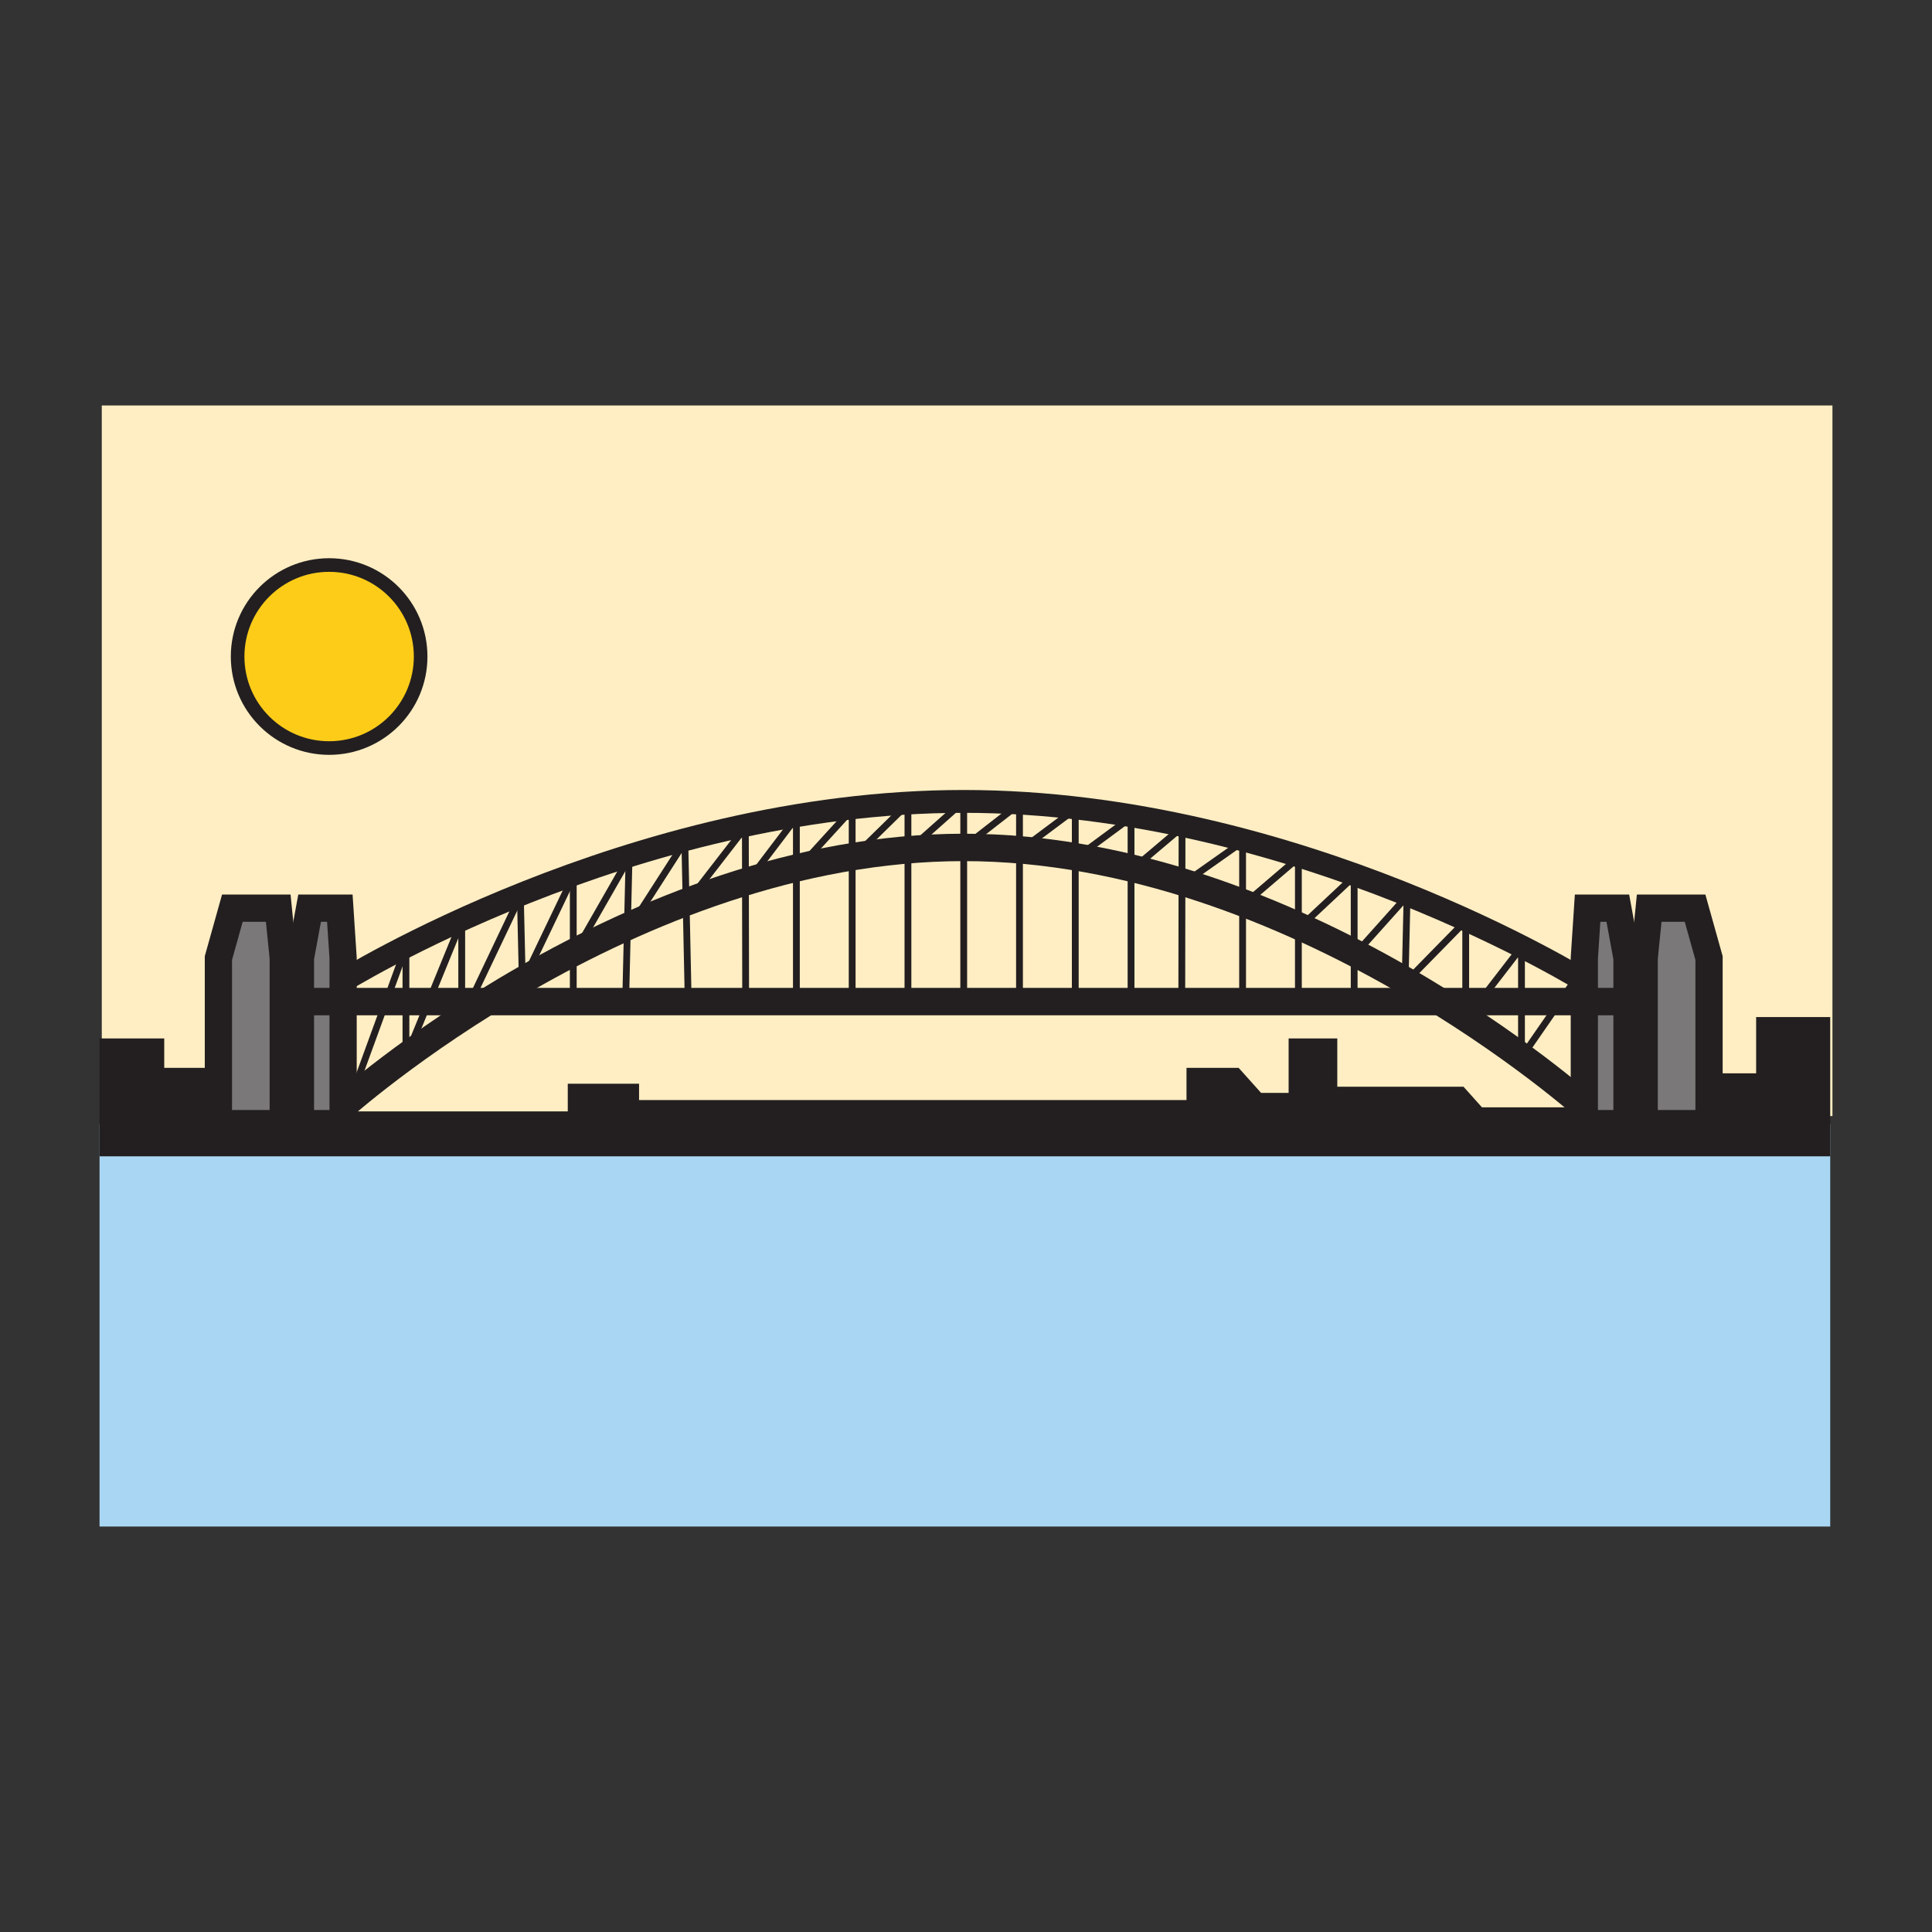
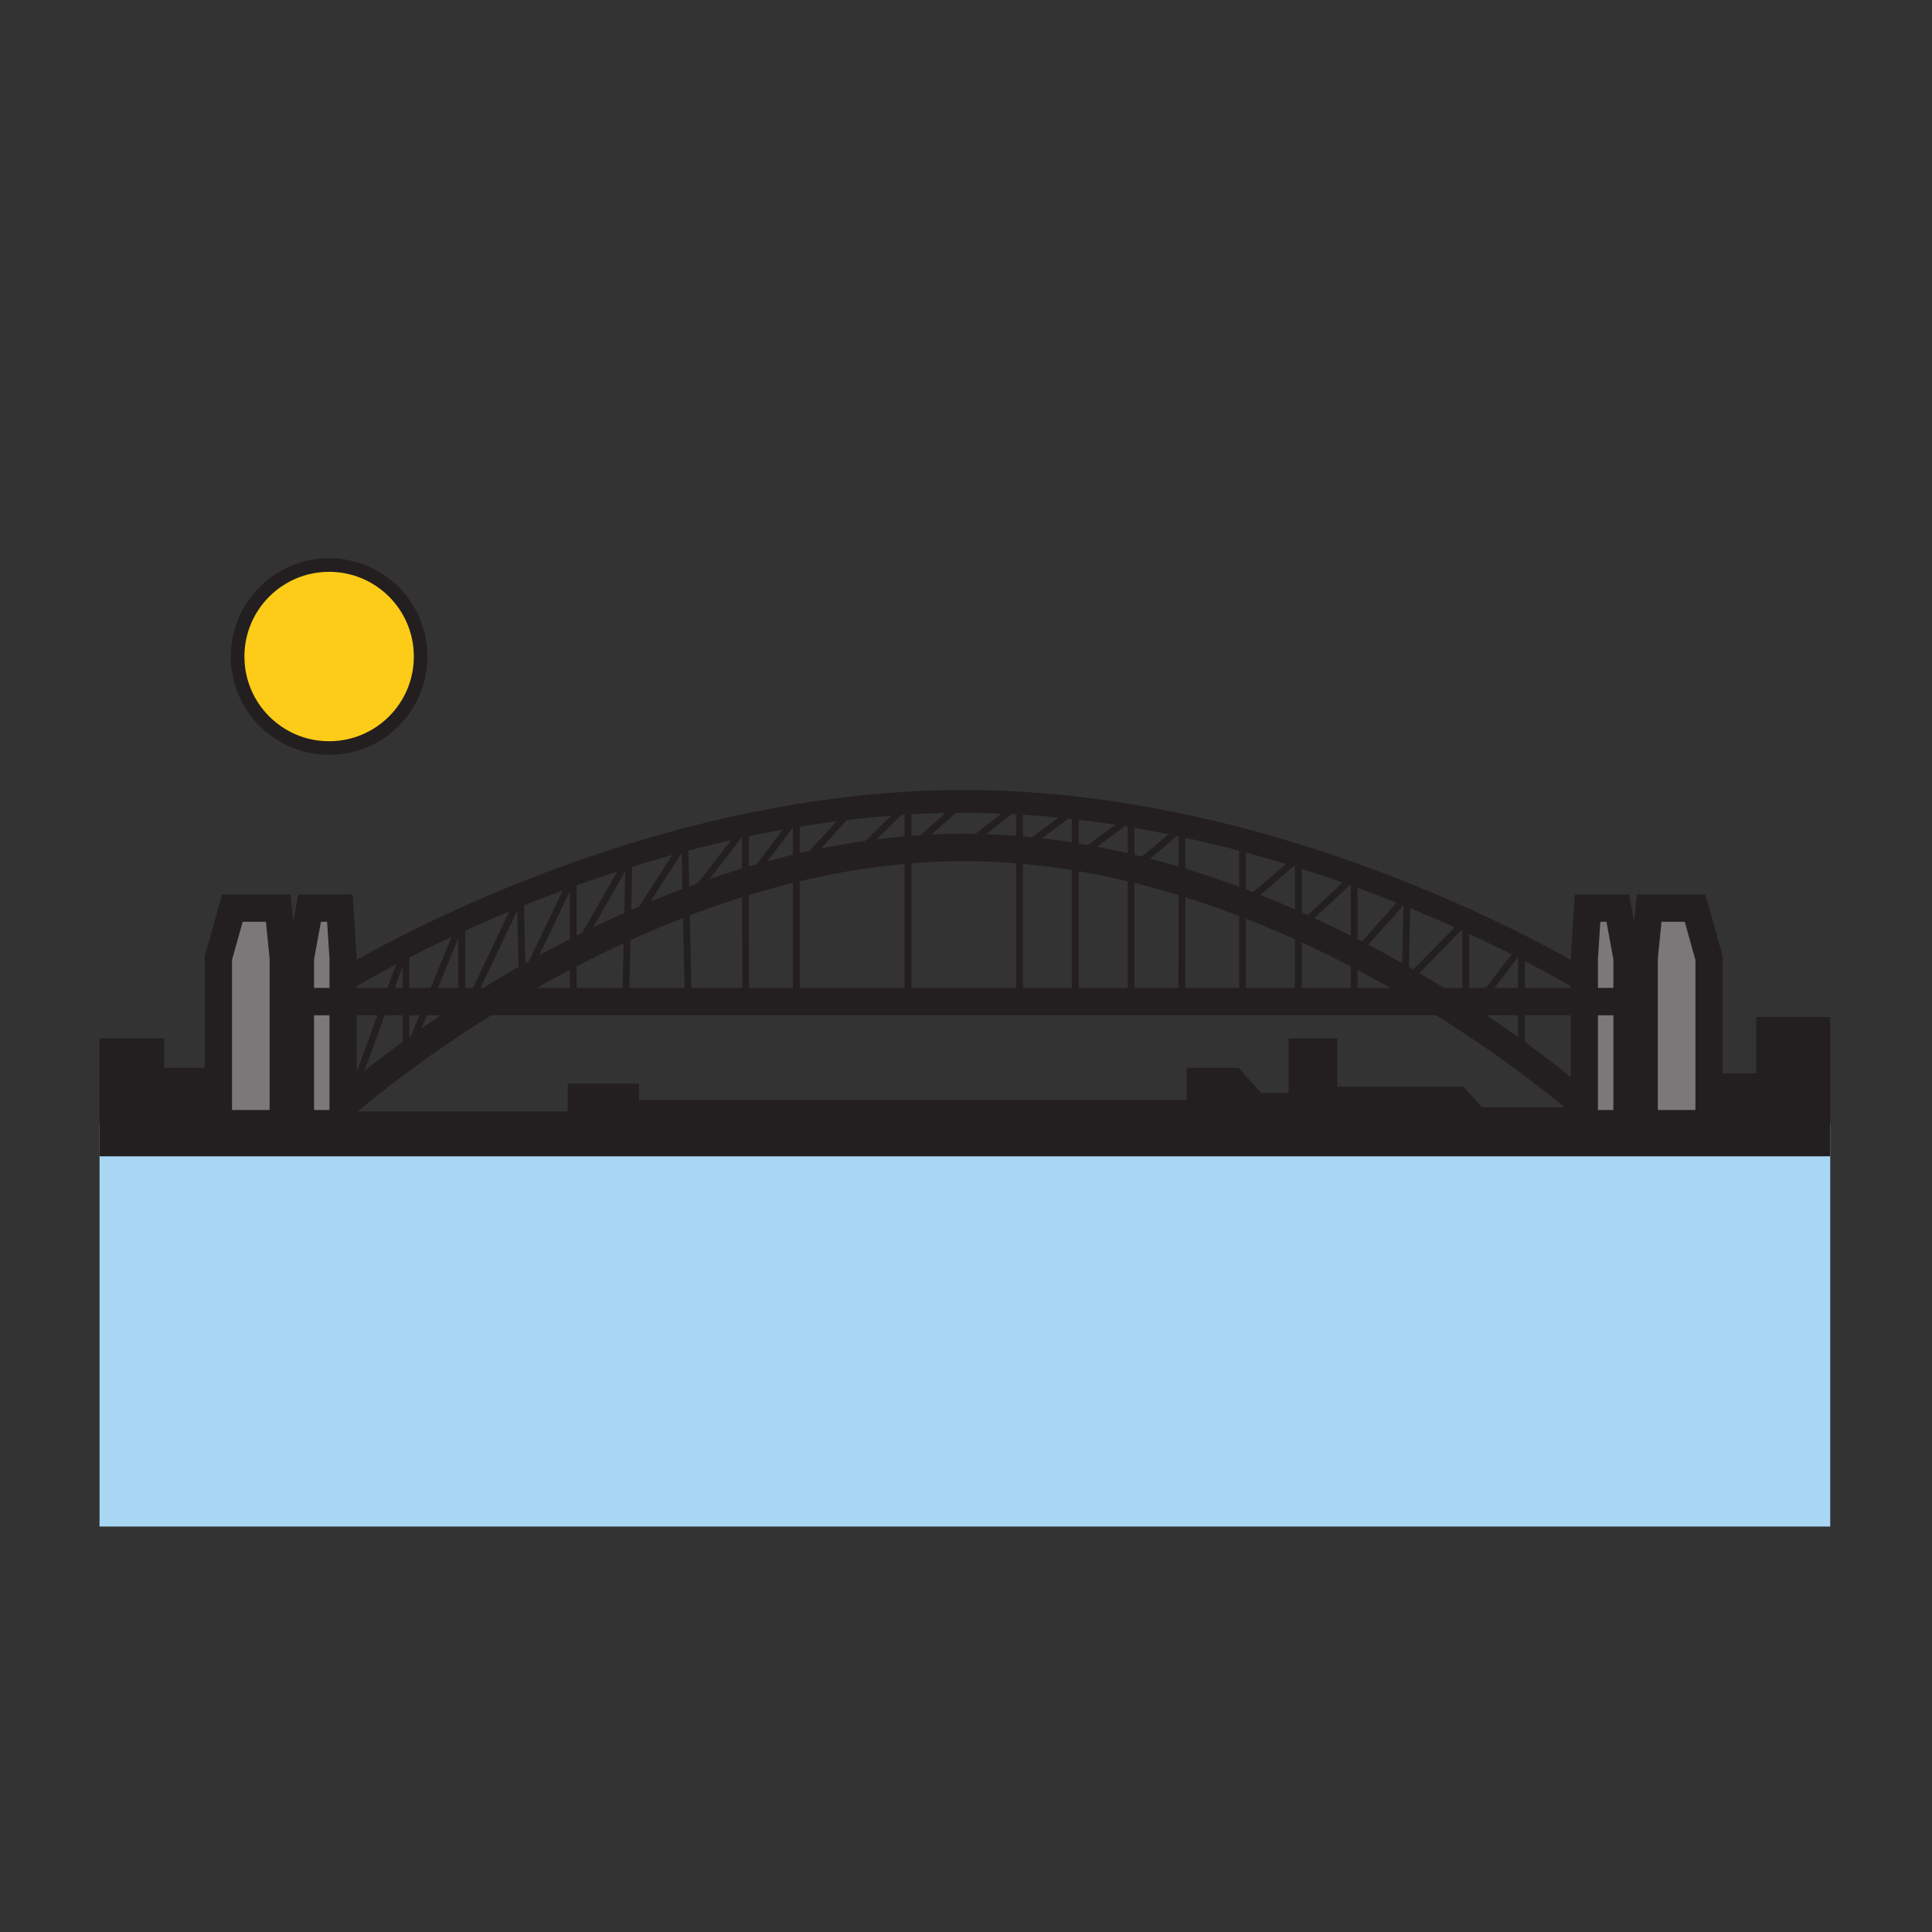
<svg xmlns="http://www.w3.org/2000/svg" width="1024" height="1024" viewBox="0 0 1024 1024" fill="none">
  <rect x="0" y="0" width="1024" height="1024" fill="#333333" stroke="none" />
  <g id="turkish_cities//bridge">
    <path id="Vector" d="M970.055 595.828H52.767V809.096H970.055V595.828Z" fill="#A9D7F3" />
-     <path id="Vector_2" d="M971.235 214.906H53.947V591.541H971.235V214.906Z" fill="#FFEEC3" />
    <path id="Vector_3" d="M52.767 550.381H87.049V565.975H147.992V589.071H300.931V574.392H338.717V583.038H628.87V565.975H656.506L668.415 579.269H682.997V550.381H708.79V575.97H775.681L785.458 586.891H864.728V568.889H930.788V539.074H970.055V612.877H52.767V550.381Z" fill="#231F20" />
    <path id="Vector_4" d="M159.238 595.538V507.779L164.103 481.348H180.118L181.852 507.779V595.538H159.238Z" fill="#7A7878" stroke="#231F20" stroke-width="14.433" stroke-miterlimit="10" />
    <path id="Vector_5" d="M115.756 595.538V507.779L123.162 481.348H147.474L150.123 507.779V595.538H115.756Z" fill="#7A7878" stroke="#231F20" stroke-width="14.433" stroke-miterlimit="10" />
    <path id="Vector_6" d="M862.343 595.538V507.779L857.478 481.348H841.463L839.729 507.779V595.538H862.343Z" fill="#7A7878" stroke="#231F20" stroke-width="14.433" stroke-miterlimit="10" />
    <path id="Vector_7" d="M905.826 595.538V507.779L898.42 481.348H874.109L871.459 507.779V595.538H905.826Z" fill="#7A7878" stroke="#231F20" stroke-width="14.433" stroke-miterlimit="10" />
    <path id="Vector_8" d="M150.122 530.863H871.374" stroke="#231F20" stroke-width="14.529" stroke-miterlimit="10" />
    <path id="Vector_9" d="M841.245 587.626C841.245 587.626 687.752 449.148 510.741 449.148C333.731 449.148 180.25 587.626 180.25 587.626" stroke="#231F20" stroke-width="14.529" stroke-miterlimit="10" />
    <path id="Vector_10" d="M841.245 520.893C841.245 520.893 687.752 424.766 510.741 424.766C333.731 424.766 180.25 520.893 180.25 520.893" stroke="#231F20" stroke-width="12.112" stroke-miterlimit="10" />
    <path id="Vector_11" d="M215.158 502.023V560.413" stroke="#231F20" stroke-width="3.608" stroke-miterlimit="10" />
    <path id="Vector_12" d="M244.722 488.09V540.338" stroke="#231F20" stroke-width="3.608" stroke-miterlimit="10" />
    <path id="Vector_13" d="M275.799 474.992L277.099 531.226" stroke="#231F20" stroke-width="3.608" stroke-miterlimit="10" />
    <path id="Vector_14" d="M303.845 464.465V531.223" stroke="#231F20" stroke-width="3.608" stroke-miterlimit="10" />
    <path id="Vector_15" d="M333.407 454.652L331.601 531.224" stroke="#231F20" stroke-width="3.608" stroke-miterlimit="10" />
    <path id="Vector_16" d="M362.968 446.164L364.774 530.864" stroke="#231F20" stroke-width="3.608" stroke-miterlimit="10" />
    <path id="Vector_17" d="M395.059 438.469L395.216 531.225" stroke="#231F20" stroke-width="3.608" stroke-miterlimit="10" />
    <path id="Vector_18" d="M422.104 433.242V531.224" stroke="#231F20" stroke-width="3.608" stroke-miterlimit="10" />
-     <path id="Vector_19" d="M451.666 428.906V530.862" stroke="#231F20" stroke-width="3.608" stroke-miterlimit="10" />
    <path id="Vector_20" d="M481.229 426.066V531.225" stroke="#231F20" stroke-width="3.608" stroke-miterlimit="10" />
-     <path id="Vector_21" d="M510.79 424.812V531.224" stroke="#231F20" stroke-width="3.608" stroke-miterlimit="10" />
    <path id="Vector_22" d="M835.984 517.727V583.04" stroke="#231F20" stroke-width="3.608" stroke-miterlimit="10" />
    <path id="Vector_23" d="M806.421 502.023V560.413" stroke="#231F20" stroke-width="3.608" stroke-miterlimit="10" />
    <path id="Vector_24" d="M776.86 488.09V540.338" stroke="#231F20" stroke-width="3.608" stroke-miterlimit="10" />
    <path id="Vector_25" d="M745.78 474.992L744.492 530.865" stroke="#231F20" stroke-width="3.608" stroke-miterlimit="10" />
    <path id="Vector_26" d="M717.737 464.465V531.223" stroke="#231F20" stroke-width="3.608" stroke-miterlimit="10" />
    <path id="Vector_27" d="M688.175 454.652V531.224" stroke="#231F20" stroke-width="3.608" stroke-miterlimit="10" />
    <path id="Vector_28" d="M658.6 446.164V531.225" stroke="#231F20" stroke-width="3.608" stroke-miterlimit="10" />
    <path id="Vector_29" d="M626.51 438.469L626.365 531.225" stroke="#231F20" stroke-width="3.608" stroke-miterlimit="10" />
    <path id="Vector_30" d="M599.476 433.242V530.863" stroke="#231F20" stroke-width="3.608" stroke-miterlimit="10" />
    <path id="Vector_31" d="M569.913 428.906V530.862" stroke="#231F20" stroke-width="3.608" stroke-miterlimit="10" />
    <path id="Vector_32" d="M540.353 426.066V531.225" stroke="#231F20" stroke-width="3.608" stroke-miterlimit="10" />
    <path id="Vector_33" d="M215.159 502.023L185.597 583.039" stroke="#231F20" stroke-width="3.608" stroke-miterlimit="10" />
    <path id="Vector_34" d="M244.72 488.09L215.158 560.411" stroke="#231F20" stroke-width="3.608" stroke-miterlimit="10" />
    <path id="Vector_35" d="M275.801 474.992L244.722 540.342" stroke="#231F20" stroke-width="3.608" stroke-miterlimit="10" />
    <path id="Vector_36" d="M303.844 464.465L276.859 520.891" stroke="#231F20" stroke-width="3.608" stroke-miterlimit="10" />
    <path id="Vector_37" d="M303.845 506.311L333.407 454.652" stroke="#231F20" stroke-width="3.608" stroke-miterlimit="10" />
    <path id="Vector_38" d="M333.407 492.175L362.969 446.164" stroke="#231F20" stroke-width="3.608" stroke-miterlimit="10" />
    <path id="Vector_39" d="M362.968 479.928L395.058 438.469" stroke="#231F20" stroke-width="3.608" stroke-miterlimit="10" />
    <path id="Vector_40" d="M395.107 468.825L422.104 433.242" stroke="#231F20" stroke-width="3.608" stroke-miterlimit="10" />
    <path id="Vector_41" d="M422.104 461.322L451.665 428.906" stroke="#231F20" stroke-width="3.608" stroke-miterlimit="10" />
    <path id="Vector_42" d="M451.666 455.062L481.228 426.066" stroke="#231F20" stroke-width="3.608" stroke-miterlimit="10" />
    <path id="Vector_43" d="M481.229 450.98L510.743 424.766" stroke="#231F20" stroke-width="3.608" stroke-miterlimit="10" />
    <path id="Vector_44" d="M510.742 449.102L540.352 426.066" stroke="#231F20" stroke-width="3.608" stroke-miterlimit="10" />
    <path id="Vector_45" d="M540.353 450.978L569.915 428.906" stroke="#231F20" stroke-width="3.608" stroke-miterlimit="10" />
    <path id="Vector_46" d="M569.913 455.061L599.475 433.242" stroke="#231F20" stroke-width="3.608" stroke-miterlimit="10" />
    <path id="Vector_47" d="M599.476 461.324L626.509 438.469" stroke="#231F20" stroke-width="3.608" stroke-miterlimit="10" />
-     <path id="Vector_48" d="M626.461 468.826L658.6 446.164" stroke="#231F20" stroke-width="3.608" stroke-miterlimit="10" />
    <path id="Vector_49" d="M658.6 479.928L688.174 454.652" stroke="#231F20" stroke-width="3.608" stroke-miterlimit="10" />
    <path id="Vector_50" d="M688.175 492.172L717.737 464.465" stroke="#231F20" stroke-width="3.608" stroke-miterlimit="10" />
    <path id="Vector_51" d="M717.737 506.312L745.782 474.992" stroke="#231F20" stroke-width="3.608" stroke-miterlimit="10" />
    <path id="Vector_52" d="M744.723 520.891L776.862 488.09" stroke="#231F20" stroke-width="3.608" stroke-miterlimit="10" />
    <path id="Vector_53" d="M776.86 540.34L806.422 502.023" stroke="#231F20" stroke-width="3.608" stroke-miterlimit="10" />
-     <path id="Vector_54" d="M806.421 560.414L835.983 517.727" stroke="#231F20" stroke-width="3.608" stroke-miterlimit="10" />
    <path id="Vector_55" d="M174.446 396.479C201.233 396.479 222.949 374.764 222.949 347.976C222.949 321.188 201.233 299.473 174.446 299.473C147.658 299.473 125.942 321.188 125.942 347.976C125.942 374.764 147.658 396.479 174.446 396.479Z" fill="#FDCC18" stroke="#231F20" stroke-width="7.216" stroke-miterlimit="10" />
  </g>
</svg>